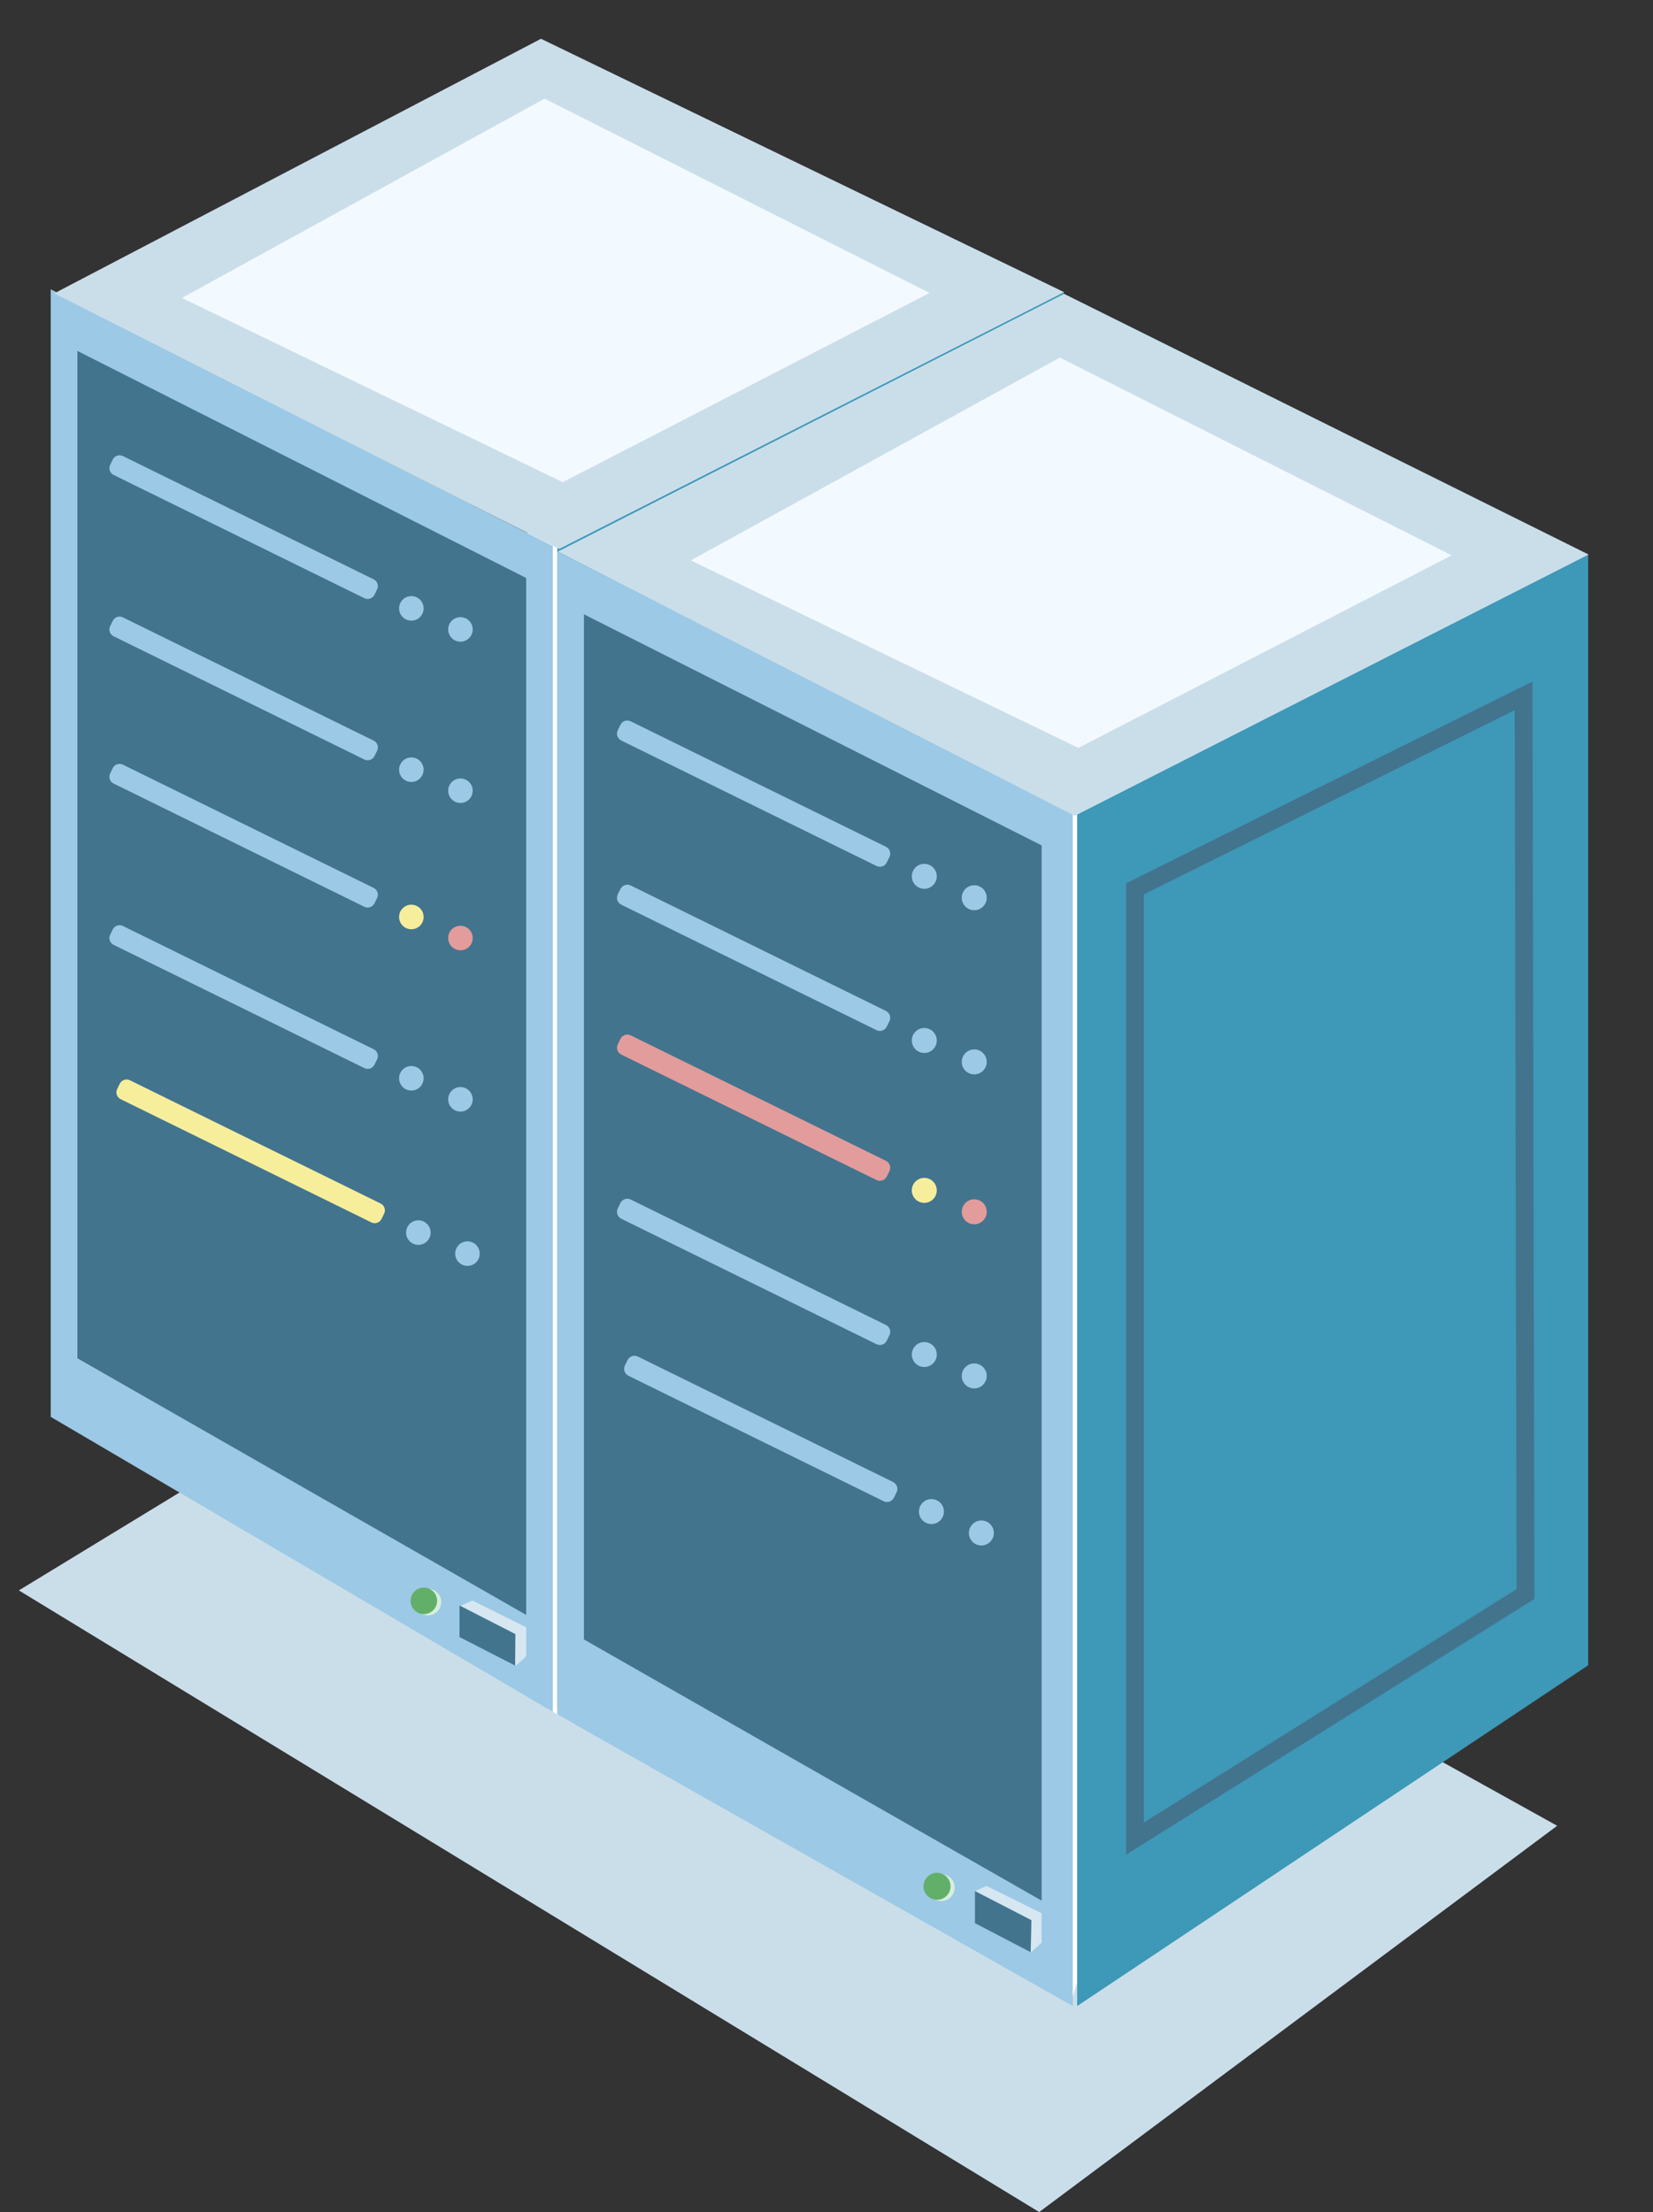
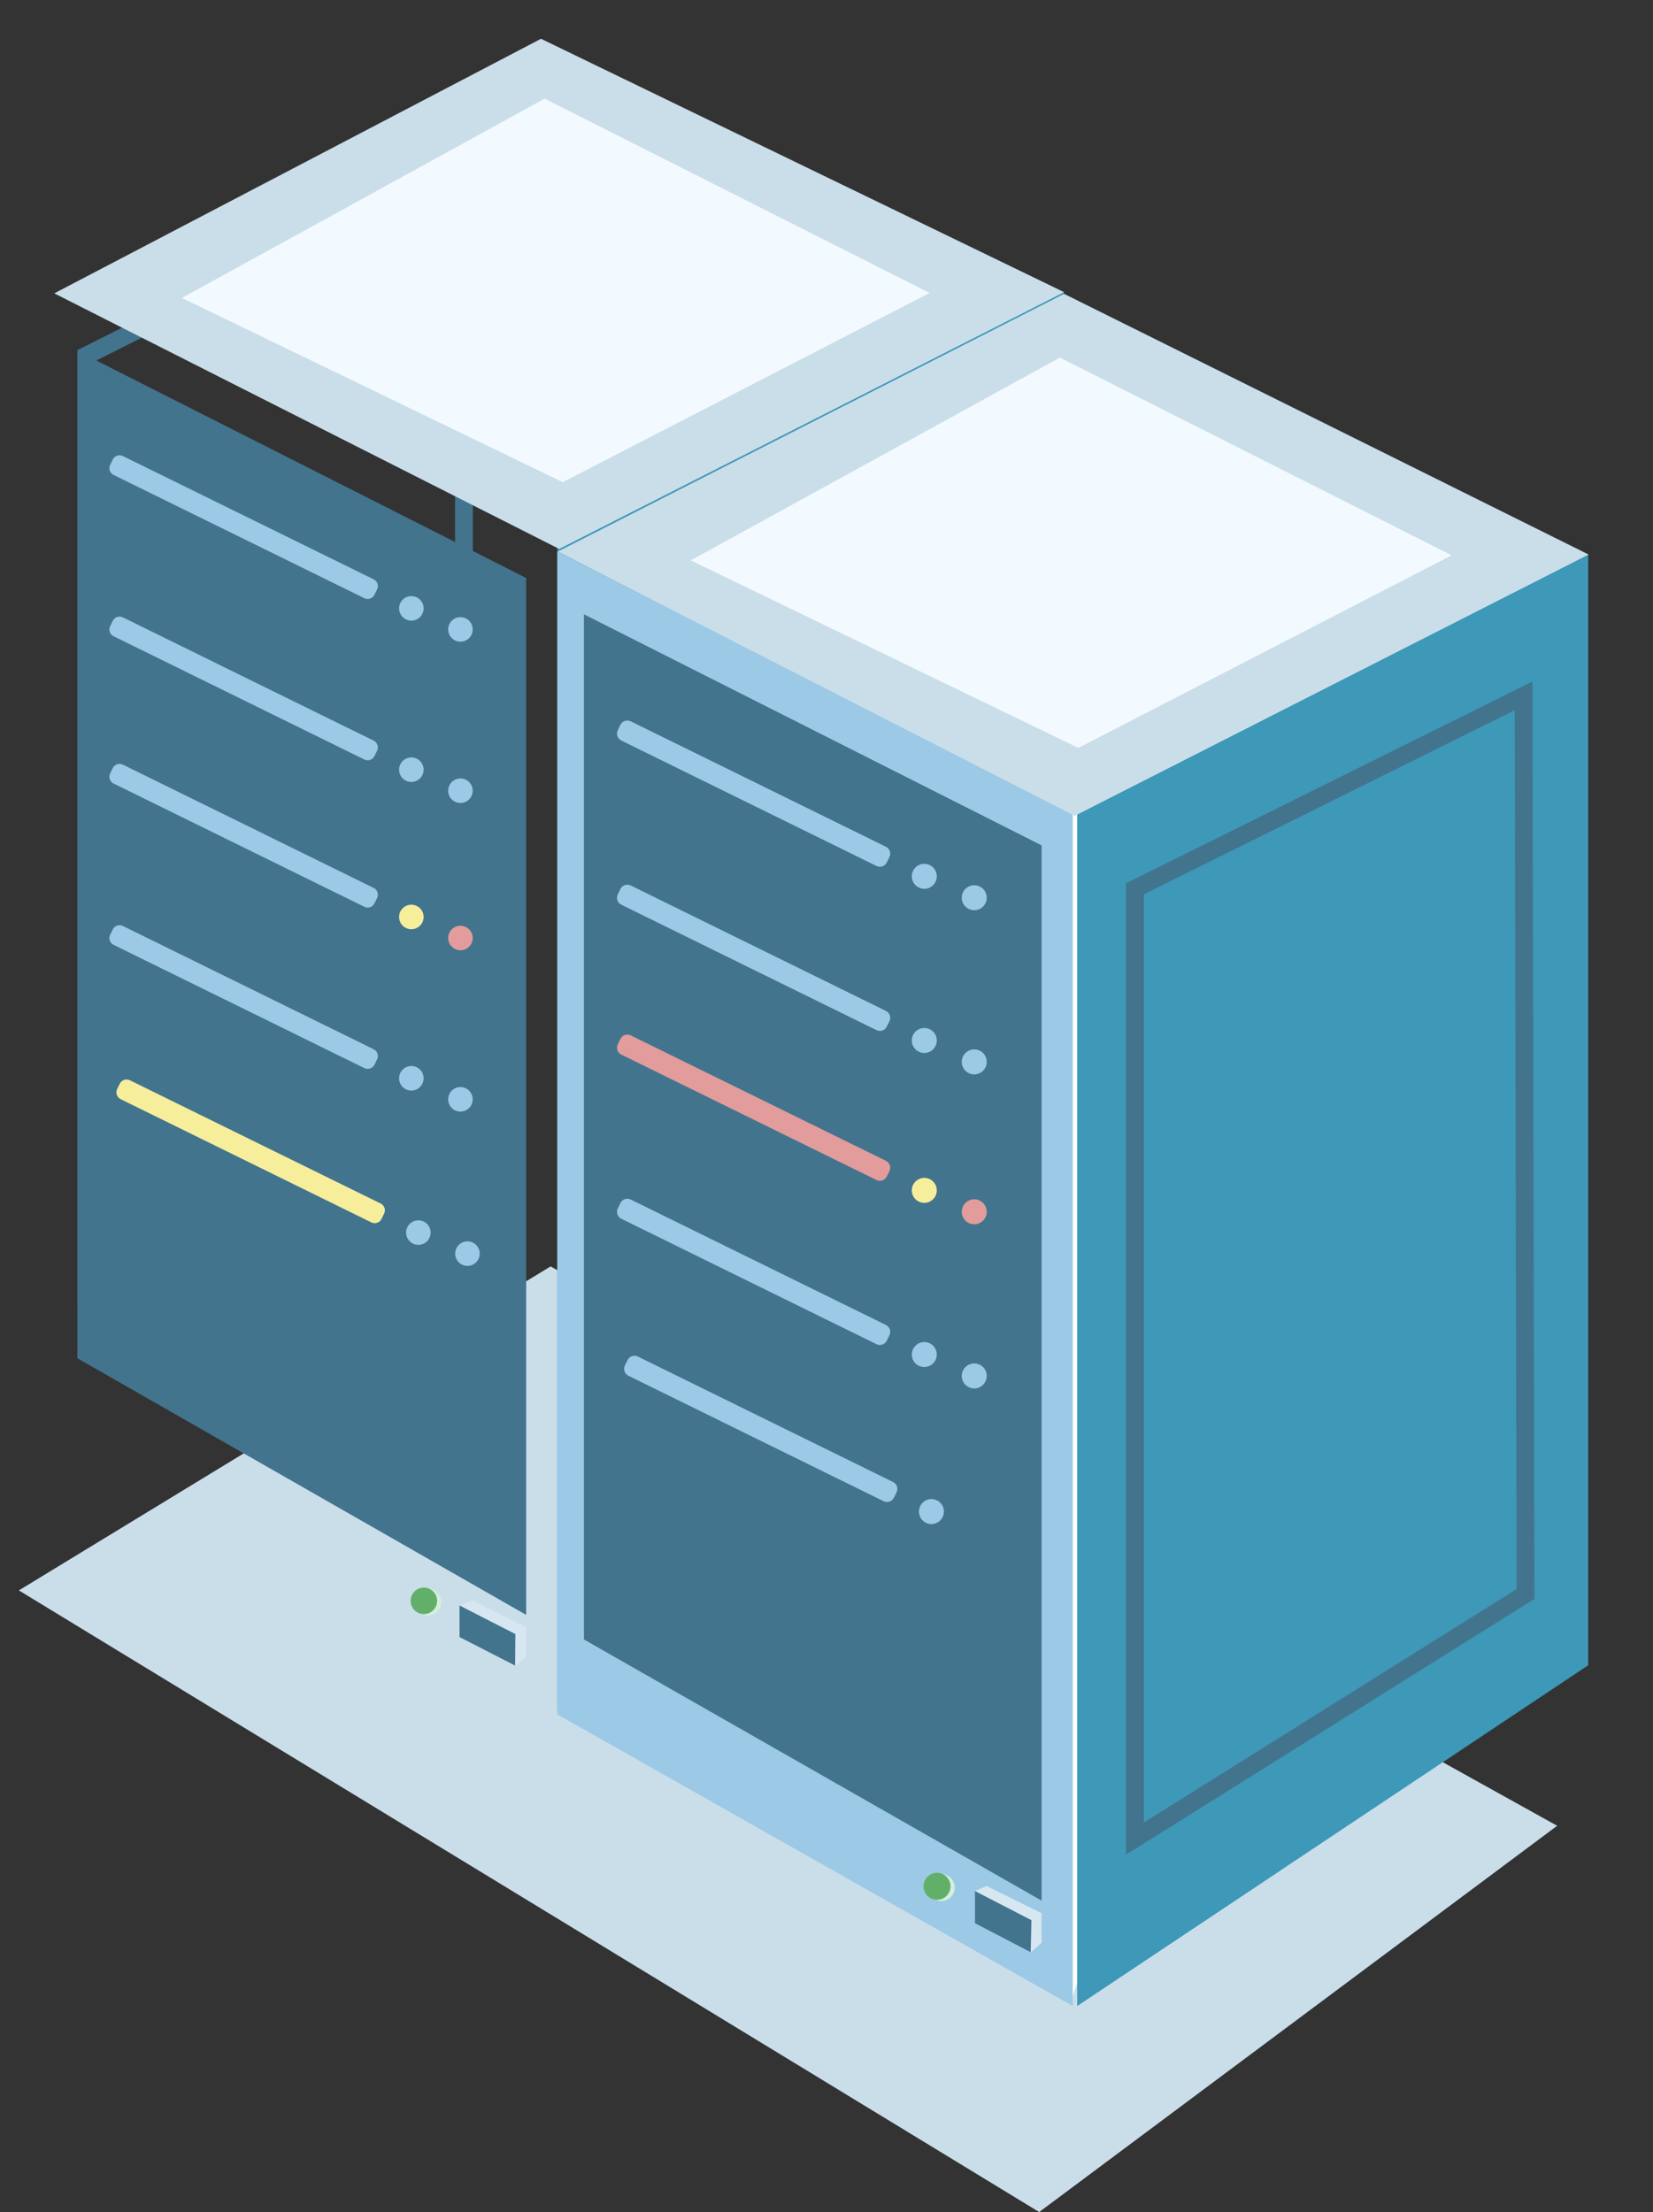
<svg xmlns="http://www.w3.org/2000/svg" version="1.1" id="Layer_1" x="0px" y="0px" width="372px" height="497.746px" viewBox="127.984 0 372 497.746" enable-background="new 127.984 0 372 497.746" xml:space="preserve">
  <rect x="127.984" y="0" width="372" height="497.746" fill="#333333" stroke="none" />
  <polygon fill="#CADEEA" points="361.848,497.746 132.229,357.865 251.89,284.966 478.417,410.83 " />
  <g>
-     <polygon fill="#FFFFFF" points="251.393,384.615 257.225,387.975 266.443,119.892 242.187,119.892  " />
    <polygon fill="none" stroke="#42748E" stroke-width="4" stroke-miterlimit="10" points="232.397,37.351 232.397,236.208    147.397,290.016 147.397,80.018  " />
    <polygon fill="#3E98B7" points="367.403,65.745 366.619,311.828 253.397,384.55 253.397,122.224  " />
-     <polygon fill="#9CC9E5" points="252.397,385.204 139.397,318.817 139.397,65.097 252.397,122.873  " />
    <polygon fill="#CADEEA" points="253.829,123.521 140.201,66.011 249.734,8.726 367.458,65.745  " />
    <polygon fill="#D6E7F2" points="246.397,372.675 244.142,374.781 233.347,366.782 231.752,361.259 234.274,360.135    246.397,366.166  " />
    <polygon fill="#42748E" points="243.905,374.781 231.397,368.36 231.397,361.259 243.971,367.696  " />
    <polygon fill="#42748E" points="246.397,363.378 145.397,305.628 145.397,78.962 246.397,130.056  " />
    <path fill="#9CC9E5" d="M212.26,133.832c-0.413,0.842-1.432,1.189-2.275,0.775l-56.436-27.738c-0.843-0.415-1.19-1.433-0.776-2.274   l0.59-1.2c0.414-0.842,1.433-1.188,2.274-0.775l56.436,27.738c0.844,0.416,1.189,1.433,0.778,2.275L212.26,133.832z" />
    <circle fill="#9CC9E5" cx="220.557" cy="136.895" r="2.762" />
    <circle fill="#9CC9E5" cx="231.604" cy="141.629" r="2.761" />
    <path fill="#9CC9E5" d="M212.26,170.131c-0.413,0.841-1.432,1.188-2.275,0.774l-56.436-27.738c-0.843-0.414-1.19-1.432-0.776-2.274   l0.59-1.201c0.414-0.842,1.433-1.188,2.274-0.775l56.436,27.738c0.844,0.416,1.189,1.434,0.778,2.275L212.26,170.131z" />
    <circle fill="#9CC9E5" cx="220.557" cy="173.192" r="2.762" />
    <circle fill="#9CC9E5" cx="231.604" cy="177.927" r="2.761" />
    <path fill="#9CC9E5" d="M212.26,203.272c-0.413,0.842-1.432,1.189-2.275,0.774l-56.436-27.737c-0.843-0.415-1.19-1.432-0.776-2.274   l0.59-1.201c0.414-0.842,1.433-1.188,2.274-0.775l56.436,27.738c0.844,0.415,1.189,1.433,0.778,2.274L212.26,203.272z" />
    <circle fill="#F7EE9C" cx="220.557" cy="206.335" r="2.762" />
    <circle fill="#E29C9C" cx="231.604" cy="211.069" r="2.761" />
    <path fill="#9CC9E5" d="M212.26,239.57c-0.413,0.842-1.432,1.19-2.275,0.775l-56.436-27.737c-0.843-0.415-1.19-1.433-0.776-2.274   l0.59-1.201c0.414-0.841,1.433-1.188,2.274-0.774l56.436,27.738c0.844,0.416,1.189,1.433,0.778,2.274L212.26,239.57z" />
    <circle fill="#9CC9E5" cx="220.557" cy="242.632" r="2.762" />
    <circle fill="#9CC9E5" cx="231.604" cy="247.367" r="2.761" />
    <path fill="#F7EE9C" d="M213.838,274.29c-0.413,0.841-1.432,1.188-2.274,0.774l-56.437-27.737c-0.843-0.415-1.19-1.433-0.776-2.274   l0.59-1.201c0.415-0.841,1.433-1.188,2.274-0.774l56.435,27.737c0.845,0.416,1.19,1.434,0.779,2.274L213.838,274.29z" />
    <circle fill="#9CC9E5" cx="222.135" cy="277.354" r="2.762" />
    <circle fill="#9CC9E5" cx="233.182" cy="282.088" r="2.762" />
    <circle fill="#D5EFDB" cx="224.302" cy="360.492" r="2.984" />
    <circle fill="#62AF6A" cx="223.372" cy="360.212" r="2.984" />
    <polygon fill="none" stroke="#42748E" stroke-width="4" stroke-miterlimit="10" points="352.397,96.992 352.397,295.851    267.397,349.657 267.397,139.659  " />
    <polygon fill="#F3FAFF" points="254.624,108.494 168.941,67.042 250.542,22.201 337.16,65.917  " />
  </g>
  <g>
    <path fill="#FFFFFF" d="M383.397,185.511c0-5.454-4.308-9.62-9.761-9.62h-4.112c-5.452,0-10.127,4.166-10.127,9.62v241.084   c0,5.453,8.253,27.281,10.001,22.624l4.12-12.75c5.452,0,9.879-4.421,9.879-9.874V185.511z" />
    <polygon fill="none" stroke="#42748E" stroke-width="4" stroke-miterlimit="10" points="349.397,95.882 349.397,298.256    261.397,353.014 261.397,139.303  " />
    <polygon fill="#3E98B7" points="485.396,124.779 485.396,374.716 370.397,451.392 370.397,182.257  " />
    <polygon fill="#9CC9E5" points="369.397,451.392 253.397,385.768 253.397,124.119 369.397,182.917  " />
    <polygon fill="#CADEEA" points="369.851,183.576 253.507,124.119 367.457,66.123 485.49,124.779  " />
    <polygon fill="#D6E7F2" points="362.397,437.136 360.048,439.278 349.037,431.139 347.398,425.519 350.011,424.373    362.397,430.511  " />
    <polygon fill="#42748E" points="359.938,439.278 347.397,432.745 347.397,425.519 360.1,432.067  " />
    <polygon fill="#42748E" points="362.397,427.673 259.397,368.902 259.397,138.23 362.397,190.226  " />
    <path fill="#9CC9E5" d="M327.548,194.07c-0.422,0.857-1.457,1.21-2.315,0.789l-57.434-28.228c-0.858-0.422-1.21-1.458-0.79-2.314   l0.6-1.222c0.421-0.856,1.459-1.209,2.315-0.789l57.434,28.228c0.858,0.423,1.21,1.458,0.791,2.315L327.548,194.07z" />
    <circle fill="#9CC9E5" cx="335.992" cy="197.187" r="2.81" />
    <circle fill="#9CC9E5" cx="347.233" cy="202.004" r="2.811" />
    <path fill="#9CC9E5" d="M327.548,231.01c-0.422,0.855-1.457,1.209-2.315,0.788l-57.434-28.228c-0.858-0.422-1.21-1.458-0.79-2.314   l0.6-1.222c0.421-0.856,1.459-1.209,2.315-0.788l57.434,28.229c0.858,0.422,1.21,1.458,0.791,2.314L327.548,231.01z" />
    <circle fill="#9CC9E5" cx="335.992" cy="234.126" r="2.81" />
    <circle fill="#9CC9E5" cx="347.233" cy="238.944" r="2.811" />
    <path fill="#E29C9C" d="M327.548,264.737c-0.422,0.856-1.457,1.21-2.315,0.788l-57.434-28.228c-0.858-0.422-1.21-1.458-0.79-2.314   l0.6-1.222c0.421-0.856,1.459-1.209,2.315-0.788l57.434,28.229c0.858,0.422,1.21,1.457,0.791,2.313L327.548,264.737z" />
    <circle fill="#F7EE9C" cx="335.992" cy="267.854" r="2.81" />
    <circle fill="#E29C9C" cx="347.233" cy="272.673" r="2.811" />
    <path fill="#9CC9E5" d="M327.548,301.677c-0.422,0.857-1.457,1.211-2.315,0.79l-57.434-28.229c-0.858-0.424-1.21-1.459-0.79-2.315   l0.6-1.222c0.421-0.855,1.459-1.209,2.315-0.788l57.434,28.229c0.858,0.422,1.21,1.457,0.791,2.314L327.548,301.677z" />
    <circle fill="#9CC9E5" cx="335.992" cy="304.793" r="2.81" />
    <circle fill="#9CC9E5" cx="347.233" cy="309.611" r="2.811" />
    <path fill="#9CC9E5" d="M329.154,337.01c-0.42,0.856-1.455,1.211-2.314,0.789l-57.433-28.229c-0.858-0.421-1.211-1.458-0.79-2.313   l0.6-1.222c0.422-0.856,1.458-1.21,2.315-0.789l57.433,28.229c0.859,0.424,1.211,1.459,0.793,2.314L329.154,337.01z" />
    <circle fill="#9CC9E5" cx="337.598" cy="340.128" r="2.811" />
-     <circle fill="#9CC9E5" cx="348.839" cy="344.946" r="2.81" />
    <circle fill="#D5EFDB" cx="339.802" cy="424.737" r="3.036" />
    <path fill="#62AF6A" d="M341.892,424.451c0,1.674-1.357,3.037-3.035,3.037s-3.038-1.363-3.038-3.037   c0-1.678,1.36-3.038,3.038-3.038S341.892,422.773,341.892,424.451z" />
    <polygon fill="none" stroke="#42748E" stroke-width="4" stroke-miterlimit="10" points="470.859,156.578 471.294,358.681    383.397,413.711 383.397,200  " />
    <polygon fill="#F3FAFF" points="370.662,168.285 283.463,126.099 366.507,80.465 454.656,124.955  " />
  </g>
</svg>